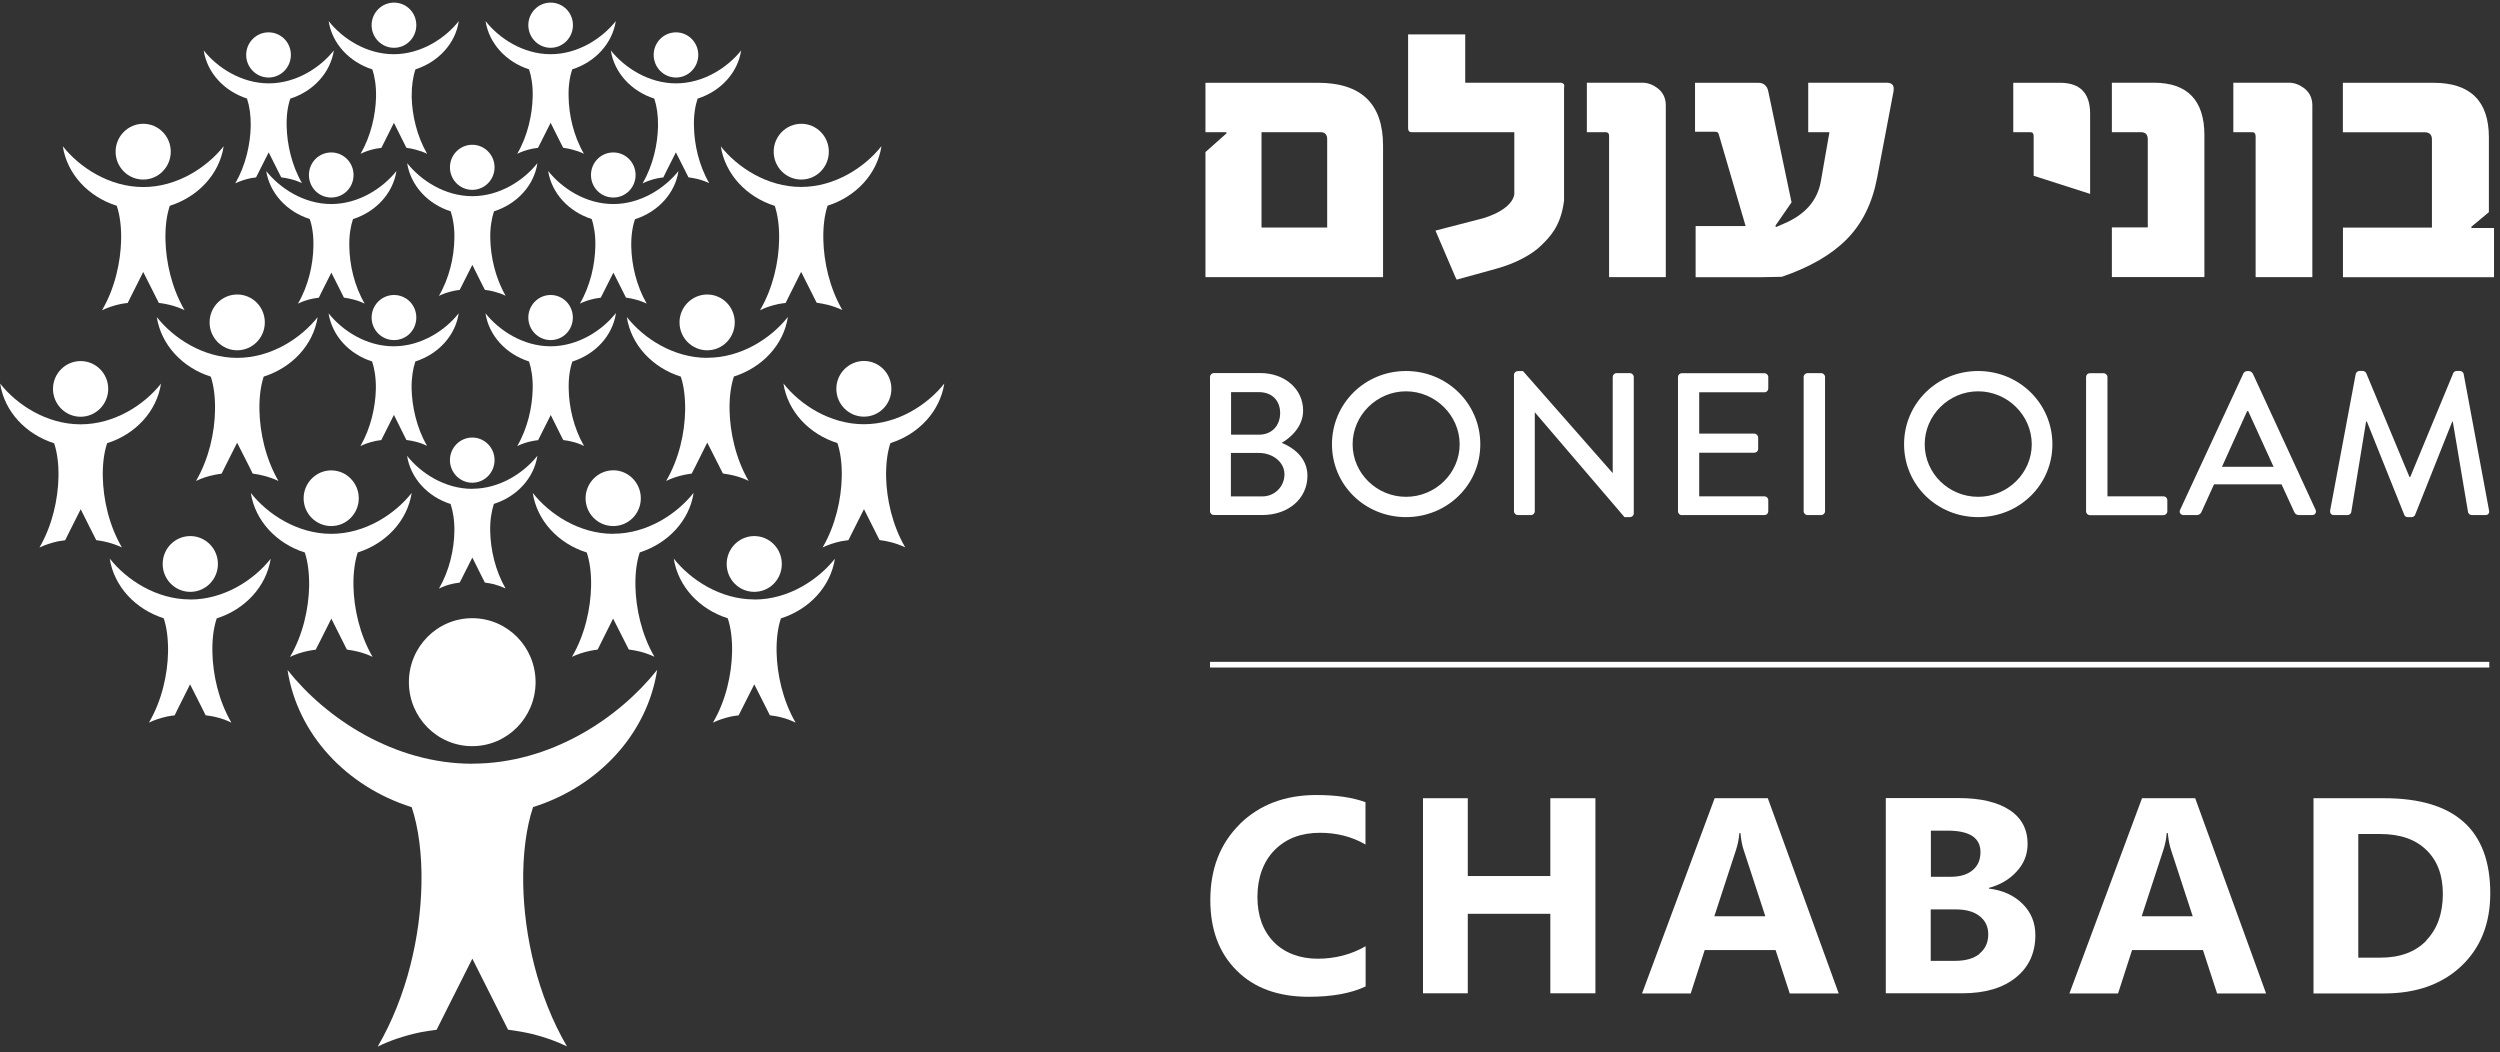
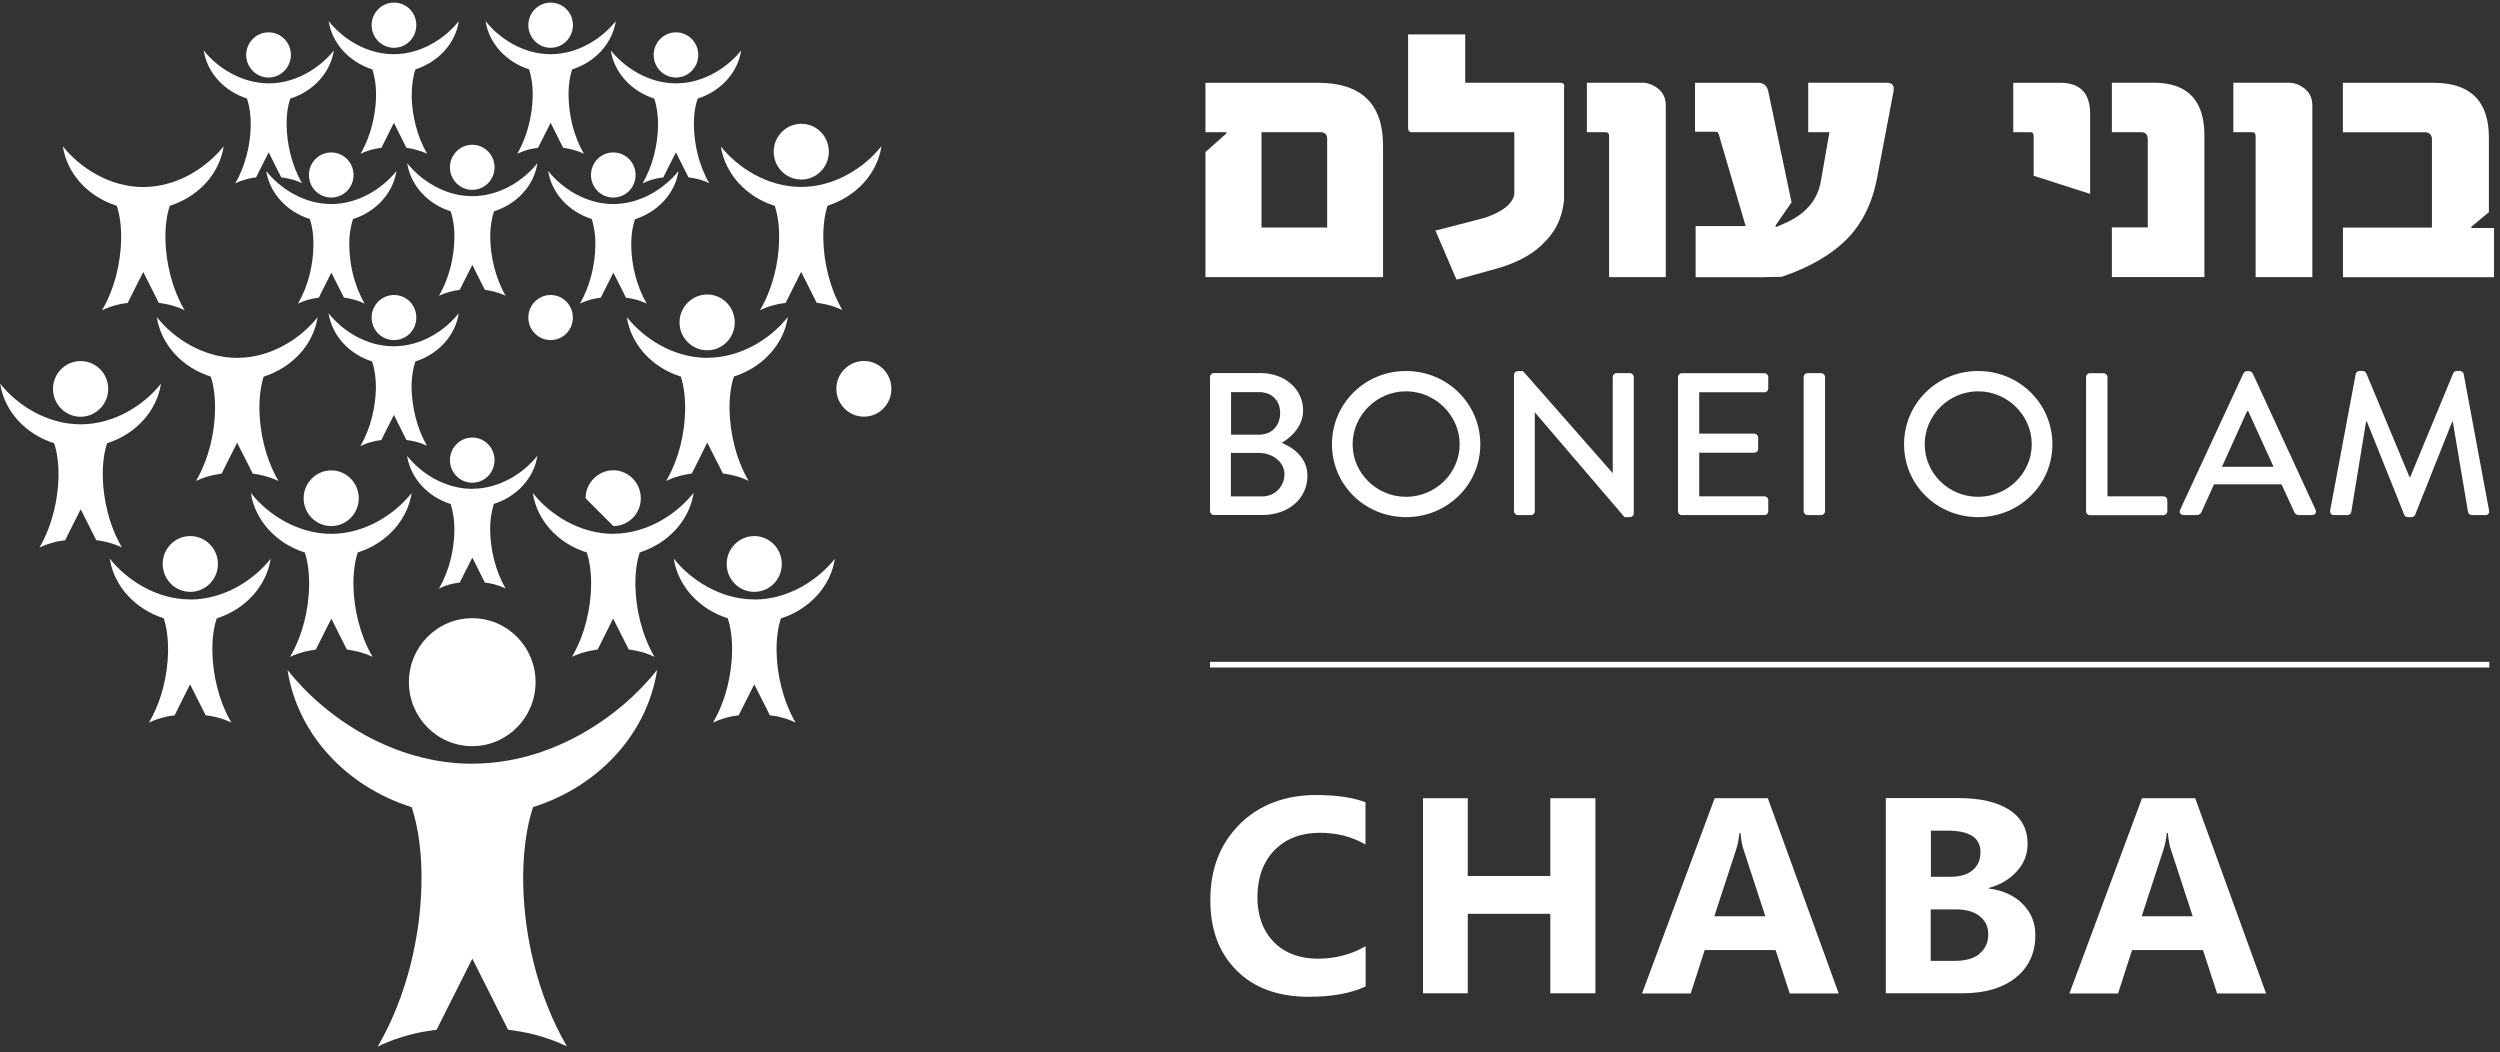
<svg xmlns="http://www.w3.org/2000/svg" width="278" height="117" viewBox="0 0 278 117" fill="none">
  <rect x="0" y="0" width="278" height="117" fill="#333333" stroke="none" />
  <path d="M153.796 16.205C153.796 11.536 151.38 9.206 146.54 9.206H134.047V14.697H136.204C136.453 14.697 136.463 14.778 136.25 14.95L134.047 16.91V30.817H153.796V16.205ZM147.582 25.299H140.28V14.697H146.817C147.324 14.697 147.582 14.95 147.582 15.456V25.308V25.299Z" fill="white" />
  <path d="M173.923 22.355V9.748C174.015 9.387 173.858 9.197 173.462 9.197H162.933V3.823H156.58V14.245C156.58 14.543 156.709 14.697 156.949 14.697H168.391V21.633C168.105 23.177 165.708 24.116 164.371 24.414L159.623 25.642L161.845 30.826L161.983 31.097L166.362 29.887C168.446 29.327 170.364 28.316 171.397 27.277C172.199 26.482 173.545 25.272 173.914 22.364L173.923 22.355Z" fill="white" />
  <path d="M178.93 15.175V30.817H185.236V11.707C185.236 10.877 184.904 10.217 184.241 9.748C183.734 9.386 183.19 9.197 182.618 9.197H176.459V14.697H178.543C178.81 14.697 178.939 14.85 178.939 15.175H178.93Z" fill="white" />
  <path d="M210.561 10.091C210.662 9.495 210.404 9.197 209.768 9.197H201.074V14.697H203.434L202.484 20.124C202.115 22.301 200.723 23.881 198.317 24.893L197.69 25.164C197.598 25.227 197.515 25.245 197.45 25.209C197.422 25.146 197.432 25.073 197.505 24.983L199.22 22.5L196.648 10.235C196.528 9.549 196.141 9.206 195.514 9.206H188.488V14.652H190.72C190.95 14.652 191.079 14.733 191.116 14.904L194.112 25.137H188.553V30.826H195.754L198.142 30.781C201.249 29.715 203.655 28.325 205.361 26.6C207.067 24.875 208.201 22.599 208.735 19.772L210.57 10.109L210.561 10.091Z" fill="white" />
  <path d="M226.143 15.13V19.547L232.422 21.561V12.647C232.422 10.353 231.306 9.206 229.084 9.206H223.875V14.697H225.774C226.023 14.697 226.143 14.841 226.143 15.13Z" fill="white" />
  <path d="M245.129 15.04C245.129 11.156 243.248 9.197 239.496 9.197H234.84V14.697H238.067C238.574 14.697 238.832 14.959 238.832 15.491V25.29H234.84V30.808H245.129V15.04Z" fill="white" />
  <path d="M250.826 15.175V30.817H257.132V11.707C257.132 10.877 256.8 10.217 256.137 9.748C255.629 9.386 255.086 9.197 254.514 9.197H248.346V14.697H250.429C250.697 14.697 250.826 14.85 250.826 15.175Z" fill="white" />
  <path d="M274.818 25.345V25.209L276.764 23.593V15.275C276.764 11.238 274.708 9.206 270.605 9.206H260.527V14.706H269.609C270.153 14.706 270.43 14.977 270.43 15.501V25.308H260.537V30.826H277.335V25.354H274.837L274.818 25.345Z" fill="white" />
  <path d="M142.519 49.249C143.588 48.635 144.907 47.398 144.907 45.655C144.907 43.289 142.906 41.483 140.131 41.483H134.995C134.737 41.483 134.553 41.69 134.553 41.907V56.844C134.553 57.07 134.737 57.269 134.995 57.269H140.38C143.275 57.269 145.386 55.445 145.386 52.907C145.386 50.839 143.727 49.728 142.519 49.24V49.249ZM136.895 43.605H139.993C141.459 43.605 142.353 44.553 142.353 45.926C142.353 47.299 141.459 48.337 139.993 48.337H136.895V43.605ZM140.361 55.201H136.876V50.369H140.011C141.495 50.369 142.832 51.363 142.832 52.735C142.832 54.108 141.754 55.201 140.361 55.201Z" fill="white" />
  <path d="M156.349 41.257C151.757 41.257 148.115 44.888 148.115 49.403C148.115 53.919 151.766 57.504 156.349 57.504C160.931 57.504 164.61 53.919 164.61 49.403C164.61 44.888 160.94 41.257 156.349 41.257ZM156.349 55.246C153.094 55.246 150.411 52.627 150.411 49.403C150.411 46.179 153.094 43.515 156.349 43.515C159.603 43.515 162.314 46.197 162.314 49.403C162.314 52.609 159.631 55.246 156.349 55.246Z" fill="white" />
  <path d="M179.768 41.492C179.519 41.492 179.335 41.691 179.335 41.916V52.591H179.316L169.358 41.266H168.787C168.556 41.266 168.354 41.447 168.354 41.672V56.854C168.354 57.08 168.556 57.278 168.787 57.278H170.234C170.483 57.278 170.668 57.08 170.668 56.854V45.863H170.686L180.644 57.504H181.243C181.474 57.504 181.676 57.323 181.676 57.097V41.916C181.676 41.691 181.474 41.492 181.243 41.492H179.777H179.768Z" fill="white" />
  <path d="M187.025 57.278H196.199C196.457 57.278 196.632 57.079 196.632 56.853V55.616C196.632 55.391 196.448 55.192 196.199 55.192H188.952V50.342H195.074C195.305 50.342 195.508 50.161 195.508 49.918V48.653C195.508 48.428 195.305 48.22 195.074 48.22H188.952V43.623H196.199C196.457 43.623 196.632 43.415 196.632 43.19V41.925C196.632 41.699 196.448 41.501 196.199 41.501H187.025C186.776 41.501 186.592 41.699 186.592 41.925V56.863C186.592 57.088 186.776 57.287 187.025 57.287V57.278Z" fill="white" />
  <path d="M202.512 57.279C202.742 57.279 202.945 57.08 202.945 56.854V41.917C202.945 41.691 202.742 41.492 202.512 41.492H201C200.769 41.492 200.566 41.691 200.566 41.917V56.854C200.566 57.08 200.769 57.279 201 57.279H202.512Z" fill="white" />
  <path d="M219.966 57.504C224.557 57.504 228.227 53.919 228.227 49.403C228.227 44.888 224.557 41.257 219.966 41.257C215.374 41.257 211.732 44.888 211.732 49.403C211.732 53.919 215.384 57.504 219.966 57.504ZM219.966 43.515C223.248 43.515 225.931 46.197 225.931 49.403C225.931 52.609 223.248 55.246 219.966 55.246C216.684 55.246 214.028 52.627 214.028 49.403C214.028 46.179 216.711 43.515 219.966 43.515Z" fill="white" />
  <path d="M241.006 56.853V55.616C241.006 55.391 240.822 55.192 240.564 55.192H234.349V41.925C234.349 41.699 234.147 41.501 233.916 41.501H232.404C232.146 41.501 231.971 41.699 231.971 41.925V56.863C231.971 57.088 232.155 57.287 232.404 57.287H240.564C240.813 57.287 241.006 57.088 241.006 56.863V56.853Z" fill="white" />
  <path d="M250.487 41.51C250.413 41.374 250.211 41.266 250.091 41.266H249.86C249.74 41.266 249.538 41.374 249.473 41.51L242.429 56.691C242.291 56.98 242.475 57.278 242.825 57.278H244.273C244.55 57.278 244.734 57.097 244.798 56.944C245.259 55.905 245.739 54.894 246.2 53.855H253.705L255.125 56.944C255.217 57.143 255.383 57.278 255.65 57.278H257.098C257.448 57.278 257.623 56.98 257.494 56.691L250.496 41.51H250.487ZM247.085 51.905L249.879 45.718H249.999L252.82 51.905H247.085Z" fill="white" />
  <path d="M273.969 41.591C273.923 41.411 273.738 41.248 273.554 41.248H273.185C273.019 41.248 272.835 41.365 272.798 41.501L268.022 53.034H267.93L263.126 41.501C263.08 41.365 262.877 41.248 262.739 41.248H262.37C262.186 41.248 262.001 41.411 261.955 41.591L259.115 56.754C259.069 57.071 259.226 57.278 259.549 57.278H261.042C261.227 57.278 261.43 57.125 261.457 56.962L263.108 46.883H263.2L267.358 57.26C267.404 57.396 267.561 57.504 267.745 57.504H268.16C268.363 57.504 268.511 57.386 268.557 57.26L272.687 46.883H272.752L274.448 56.962C274.494 57.125 274.669 57.278 274.882 57.278H276.366C276.689 57.278 276.845 57.071 276.781 56.754L273.96 41.591H273.969Z" fill="white" />
  <path d="M137.873 91.64C135.677 93.808 134.588 96.619 134.588 100.09C134.588 103.358 135.556 105.966 137.51 107.913C139.446 109.861 142.125 110.843 145.531 110.843C148.141 110.843 150.251 110.453 151.858 109.691V105.221C150.233 106.152 148.453 106.609 146.516 106.609C144.58 106.609 142.851 105.983 141.641 104.747C140.431 103.494 139.826 101.834 139.826 99.734C139.826 97.635 140.466 95.806 141.745 94.519C143.024 93.232 144.701 92.606 146.776 92.606C148.677 92.606 150.354 93.046 151.841 93.909V89.202C150.354 88.66 148.539 88.406 146.378 88.406C142.886 88.406 140.051 89.49 137.855 91.64H137.873Z" fill="white" />
  <path d="M172.397 97.415H163.217V88.762H158.238V110.454H163.217V101.615H172.397V110.454H177.41V88.762H172.397V97.415Z" fill="white" />
  <path d="M190.669 88.762L182.596 110.471H188.007L189.563 105.645H197.446L199.019 110.471H204.465L196.581 88.762H190.669ZM190.634 101.886L193.037 94.537C193.245 93.91 193.366 93.283 193.418 92.64H193.539C193.608 93.402 193.729 94.045 193.919 94.587L196.305 101.886H190.634Z" fill="white" />
  <path d="M221.163 98.803V98.735C222.425 98.397 223.462 97.787 224.257 96.906C225.07 96.026 225.468 95.01 225.468 93.842C225.468 92.233 224.811 90.963 223.479 90.082C222.148 89.202 220.247 88.745 217.775 88.745H209.701V110.453H218.207C220.713 110.453 222.701 109.878 224.154 108.709C225.606 107.541 226.332 105.966 226.332 103.985C226.332 102.613 225.865 101.462 224.914 100.513C223.964 99.565 222.701 98.989 221.128 98.803H221.163ZM214.715 92.368H216.582C219.019 92.368 220.229 93.164 220.229 94.756C220.229 95.62 219.935 96.297 219.348 96.771C218.76 97.262 217.947 97.499 216.91 97.499H214.715V92.351V92.368ZM220.126 106.067C219.469 106.592 218.57 106.846 217.411 106.846H214.697V101.123H217.429C218.587 101.123 219.486 101.36 220.126 101.868C220.765 102.359 221.094 103.036 221.094 103.9C221.094 104.814 220.765 105.526 220.108 106.051L220.126 106.067Z" fill="white" />
  <path d="M238.192 88.762L230.119 110.471H235.53L237.086 105.645H244.969L246.542 110.471H251.988L244.105 88.762H238.192ZM238.158 101.886L240.561 94.537C240.768 93.91 240.889 93.283 240.941 92.64H241.062C241.131 93.402 241.252 94.045 241.443 94.587L243.828 101.886H238.158Z" fill="white" />
-   <path d="M265.11 88.762H257.262V110.471H265.11C268.689 110.471 271.541 109.455 273.685 107.44C275.829 105.425 276.918 102.715 276.918 99.346C276.918 92.284 272.976 88.762 265.11 88.762ZM269.813 104.595C268.585 105.865 266.874 106.491 264.713 106.491H262.241V92.742H264.678C266.891 92.742 268.602 93.334 269.813 94.52C271.04 95.705 271.645 97.331 271.645 99.396C271.645 101.581 271.023 103.308 269.795 104.578L269.813 104.595Z" fill="white" />
  <path d="M276.808 73.597H134.553V74.229H276.808V73.597Z" fill="white" />
  <path d="M8.963 46.342C10.649 46.342 12.034 44.959 12.034 43.241C12.034 41.523 10.649 40.151 8.963 40.151C7.278 40.151 5.893 41.534 5.893 43.241C5.893 44.948 7.267 46.342 8.963 46.342Z" fill="white" />
  <path d="M21.161 59.611C19.464 59.611 18.09 60.994 18.09 62.712C18.09 64.43 19.464 65.814 21.161 65.814C22.857 65.814 24.232 64.43 24.232 62.712C24.232 60.994 22.846 59.611 21.161 59.611Z" fill="white" />
-   <path d="M68.199 58.498C69.895 58.498 71.259 57.115 71.259 55.408C71.259 53.701 69.885 52.296 68.199 52.296C66.513 52.296 65.117 53.69 65.117 55.408C65.117 57.126 66.492 58.498 68.199 58.498Z" fill="white" />
+   <path d="M68.199 58.498C69.895 58.498 71.259 57.115 71.259 55.408C71.259 53.701 69.885 52.296 68.199 52.296C66.513 52.296 65.117 53.69 65.117 55.408Z" fill="white" />
  <path d="M36.834 58.498C38.52 58.498 39.895 57.115 39.895 55.408C39.895 53.701 38.52 52.307 36.834 52.307C35.149 52.307 33.764 53.701 33.764 55.408C33.764 57.115 35.138 58.498 36.834 58.498Z" fill="white" />
  <path d="M78.636 39.794C74.857 39.794 71.55 37.601 69.703 35.256C70.176 38.357 72.549 40.886 75.705 41.88C76.038 42.863 76.21 44.171 76.188 45.651C76.145 48.114 75.523 51.01 74.073 53.485C74.653 53.193 75.351 52.955 76.124 52.793C76.382 52.739 76.65 52.707 76.918 52.663L77.305 51.907L78.647 49.217L80.011 51.907L80.387 52.653C80.816 52.718 81.224 52.782 81.611 52.88C82.223 53.031 82.77 53.236 83.243 53.474C81.804 50.989 81.181 48.093 81.127 45.629C81.095 44.149 81.278 42.852 81.611 41.869C84.767 40.864 87.14 38.346 87.613 35.245C85.766 37.59 82.448 39.784 78.669 39.784L78.636 39.794Z" fill="white" />
  <path d="M80.807 62.712C80.807 64.43 82.17 65.814 83.877 65.814C85.585 65.814 86.938 64.43 86.938 62.712C86.938 60.994 85.563 59.611 83.877 59.611C82.192 59.611 80.807 60.994 80.807 62.712Z" fill="white" />
  <path d="M93.002 43.231C93.002 44.949 94.376 46.332 96.073 46.332C97.769 46.332 99.122 44.949 99.122 43.231C99.122 41.513 97.748 40.14 96.073 40.14C94.398 40.14 93.002 41.523 93.002 43.231Z" fill="white" />
  <path d="M68.188 59.363C64.409 59.363 61.091 57.17 59.244 54.814C59.717 57.915 62.09 60.444 65.246 61.438C65.579 62.421 65.762 63.729 65.729 65.198C65.676 67.662 65.053 70.568 63.603 73.043C64.194 72.751 64.892 72.524 65.665 72.362C65.923 72.308 66.191 72.276 66.46 72.233L66.835 71.476L68.177 68.786L69.541 71.476L69.917 72.222C70.346 72.287 70.765 72.351 71.141 72.449C71.742 72.6 72.29 72.805 72.773 73.032C71.334 70.558 70.712 67.651 70.658 65.187C70.626 63.718 70.808 62.41 71.141 61.427C74.287 60.422 76.66 57.894 77.132 54.803C75.275 57.148 71.968 59.352 68.188 59.352V59.363Z" fill="white" />
  <path d="M80.152 16.271C80.635 19.372 83.008 21.901 86.154 22.895C86.487 23.878 86.67 25.186 86.638 26.666C86.595 29.13 85.961 32.026 84.512 34.5C85.091 34.208 85.789 33.971 86.562 33.808C86.82 33.754 87.089 33.722 87.357 33.69L87.743 32.922L89.086 30.232L90.439 32.922L90.814 33.668C91.233 33.722 91.652 33.798 92.038 33.895C92.64 34.046 93.187 34.251 93.671 34.478C92.232 31.993 91.609 29.108 91.555 26.645C91.523 25.164 91.695 23.857 92.028 22.873C95.184 21.869 97.547 19.351 98.019 16.25C96.172 18.595 92.854 20.788 89.075 20.788C85.296 20.788 81.978 18.595 80.131 16.25L80.152 16.271Z" fill="white" />
  <path d="M34.376 65.208C34.322 67.672 33.7 70.579 32.25 73.053C32.83 72.761 33.538 72.534 34.301 72.372C34.558 72.318 34.838 72.286 35.106 72.243L35.493 71.486L36.846 68.796L38.198 71.486L38.574 72.232C39.004 72.297 39.422 72.362 39.798 72.459C40.4 72.61 40.947 72.815 41.43 73.042C39.992 70.568 39.358 67.661 39.304 65.198C39.272 63.728 39.455 62.421 39.777 61.437C42.944 60.432 45.296 57.904 45.779 54.814C43.932 57.158 40.614 59.363 36.835 59.363C33.055 59.363 29.737 57.169 27.891 54.814C28.374 57.915 30.747 60.443 33.893 61.437C34.226 62.421 34.397 63.728 34.376 65.198V65.208Z" fill="white" />
-   <path d="M29.448 35.85C29.448 34.132 28.074 32.749 26.378 32.749C24.681 32.749 23.307 34.132 23.307 35.85C23.307 37.568 24.692 38.952 26.378 38.952C28.063 38.952 29.448 37.568 29.448 35.85Z" fill="white" />
  <path d="M35.334 35.257C33.477 37.601 30.17 39.795 26.38 39.795C22.589 39.795 19.282 37.601 17.436 35.257C17.919 38.358 20.292 40.886 23.438 41.88C23.77 42.864 23.942 44.171 23.91 45.651C23.867 48.115 23.234 51.011 21.795 53.485C22.385 53.193 23.083 52.956 23.846 52.804C24.103 52.75 24.372 52.707 24.64 52.675L25.016 51.918L26.369 49.228L27.733 51.918L28.098 52.664C28.527 52.729 28.946 52.794 29.332 52.902C29.934 53.053 30.481 53.258 30.964 53.485C29.526 51 28.903 48.104 28.849 45.641C28.817 44.171 29 42.864 29.322 41.88C32.478 40.875 34.841 38.358 35.324 35.257H35.334Z" fill="white" />
  <path d="M12.986 22.895C13.319 23.878 13.502 25.186 13.47 26.666C13.416 29.13 12.793 32.026 11.344 34.5C11.934 34.219 12.632 33.971 13.405 33.809C13.652 33.755 13.931 33.722 14.2 33.69L14.576 32.933L15.928 30.243L17.281 32.933L17.657 33.679C18.087 33.733 18.495 33.809 18.892 33.906C19.493 34.057 20.041 34.262 20.524 34.489C19.075 32.004 18.452 29.119 18.398 26.655C18.366 25.175 18.548 23.868 18.881 22.884C22.038 21.88 24.4 19.362 24.873 16.261C23.015 18.605 19.708 20.799 15.928 20.799C12.149 20.799 8.831 18.605 6.984 16.261C7.457 19.362 9.83 21.89 12.986 22.884V22.895Z" fill="white" />
  <path d="M11.431 53.042C11.399 51.572 11.582 50.254 11.914 49.282C15.071 48.288 17.423 45.748 17.906 42.658C16.059 45.003 12.741 47.185 8.962 47.185C5.182 47.185 1.864 45.003 0.018 42.658C0.49 45.759 2.863 48.288 6.02 49.292C6.353 50.276 6.535 51.583 6.503 53.053C6.449 55.516 5.826 58.412 4.388 60.886C4.967 60.606 5.676 60.368 6.449 60.195C6.707 60.152 6.975 60.109 7.244 60.076L7.62 59.32L8.972 56.629L10.325 59.32L10.701 60.065C11.131 60.119 11.539 60.195 11.925 60.292C12.526 60.444 13.074 60.649 13.557 60.876C12.108 58.401 11.485 55.516 11.431 53.042Z" fill="white" />
-   <path d="M15.928 19.967C17.614 19.967 18.988 18.584 18.988 16.866C18.988 15.148 17.614 13.765 15.928 13.765C14.242 13.765 12.857 15.148 12.857 16.866C12.857 18.584 14.232 19.967 15.928 19.967Z" fill="white" />
-   <path d="M105.007 42.647C103.161 44.992 99.843 47.174 96.063 47.174C92.284 47.174 88.966 44.992 87.119 42.647C87.592 45.748 89.965 48.276 93.121 49.271C93.454 50.254 93.637 51.561 93.604 53.042C93.551 55.505 92.917 58.401 91.478 60.876C92.069 60.584 92.767 60.357 93.54 60.184C93.798 60.141 94.066 60.098 94.345 60.065L94.721 59.309L96.074 56.618L97.427 59.309L97.803 60.054C98.232 60.108 98.64 60.184 99.027 60.281C99.628 60.432 100.176 60.638 100.659 60.865C99.22 58.39 98.587 55.495 98.533 53.031C98.511 51.561 98.683 50.243 99.016 49.271C102.173 48.276 104.524 45.737 105.007 42.647Z" fill="white" />
  <path d="M83.877 66.657C80.097 66.657 76.779 64.463 74.922 62.118C75.405 65.219 77.767 67.748 80.924 68.753C81.257 69.725 81.439 71.044 81.407 72.524C81.353 74.987 80.731 77.883 79.281 80.358C79.872 80.066 80.57 79.839 81.332 79.666C81.59 79.612 81.869 79.591 82.137 79.547L82.524 78.78L83.877 76.1L85.23 78.78L85.605 79.537C86.035 79.601 86.454 79.655 86.84 79.763C87.442 79.904 87.989 80.12 88.472 80.358C87.033 77.873 86.411 74.977 86.357 72.524C86.325 71.044 86.507 69.736 86.84 68.764C89.997 67.759 92.359 65.23 92.842 62.129C90.985 64.474 87.678 66.667 83.898 66.667L83.877 66.657Z" fill="white" />
  <path d="M21.147 66.657C17.368 66.657 14.061 64.463 12.203 62.118C12.686 65.219 15.059 67.748 18.205 68.753C18.538 69.725 18.71 71.044 18.688 72.524C18.635 74.987 18.012 77.883 16.562 80.358C17.142 80.066 17.851 79.839 18.624 79.666C18.871 79.612 19.15 79.591 19.419 79.547L19.794 78.78L21.137 76.1L22.489 78.78L22.865 79.537C23.295 79.601 23.703 79.655 24.1 79.763C24.701 79.904 25.249 80.12 25.732 80.358C24.282 77.873 23.671 74.977 23.617 72.524C23.585 71.044 23.767 69.736 24.1 68.764C27.257 67.759 29.608 65.23 30.102 62.129C28.255 64.474 24.938 66.667 21.147 66.667V66.657Z" fill="white" />
  <path d="M89.106 19.967C90.792 19.967 92.166 18.584 92.166 16.866C92.166 15.148 90.792 13.765 89.106 13.765C87.42 13.765 86.035 15.148 86.035 16.866C86.035 18.584 87.409 19.967 89.106 19.967Z" fill="white" />
  <path d="M81.704 35.85C81.704 34.132 80.33 32.749 78.644 32.749C76.958 32.749 75.562 34.132 75.562 35.85C75.562 37.568 76.948 38.952 78.644 38.952C80.341 38.952 81.704 37.568 81.704 35.85Z" fill="white" />
  <path d="M52.524 84.928C43.837 84.928 36.235 79.893 31.973 74.501C33.068 81.633 38.522 87.478 45.781 89.758C46.532 92.006 46.94 95.01 46.865 98.37C46.747 104.032 45.308 110.699 42.001 116.383C43.343 115.713 44.943 115.173 46.726 114.794C47.305 114.675 47.928 114.6 48.551 114.513L49.421 112.774L52.524 106.604L55.627 112.774L56.496 114.503C57.474 114.632 58.418 114.794 59.31 115.01C60.695 115.367 61.951 115.821 63.046 116.361C59.728 110.667 58.3 104.011 58.182 98.359C58.118 94.988 58.526 91.995 59.277 89.748C66.536 87.468 71.98 81.622 73.075 74.49C68.801 79.882 61.21 84.918 52.524 84.918V84.928Z" fill="white" />
  <path d="M45.469 75.852C45.469 79.785 48.626 82.973 52.512 82.973C56.399 82.973 59.556 79.785 59.556 75.852C59.556 71.919 56.399 68.742 52.512 68.742C48.626 68.742 45.469 71.93 45.469 75.852Z" fill="white" />
  <path d="M52.513 54.36C49.442 54.36 46.769 52.588 45.266 50.687C45.663 53.193 47.563 55.236 50.108 56.046C50.377 56.846 50.548 57.894 50.527 59.104C50.495 61.103 49.979 63.448 48.809 65.457C49.281 65.209 49.84 65.014 50.473 64.885C50.688 64.852 50.892 64.809 51.117 64.787L51.429 64.172L52.524 62L53.608 64.172L53.92 64.787C54.263 64.831 54.596 64.885 54.908 64.96C55.391 65.09 55.831 65.252 56.218 65.436C55.058 63.426 54.553 61.081 54.51 59.093C54.478 57.883 54.661 56.835 54.918 56.035C57.463 55.225 59.374 53.183 59.761 50.676C58.258 52.578 55.584 54.35 52.513 54.35V54.36Z" fill="white" />
  <path d="M70.677 19.459C70.677 18.076 69.572 16.952 68.197 16.952C66.823 16.952 65.717 18.065 65.717 19.459C65.717 20.853 66.823 21.966 68.197 21.966C69.572 21.966 70.677 20.853 70.677 19.459Z" fill="white" />
  <path d="M41.753 49.033C41.957 49.001 42.183 48.968 42.398 48.936L42.709 48.32L43.804 46.137L44.889 48.32L45.189 48.925C45.533 48.979 45.877 49.022 46.177 49.108C46.671 49.227 47.111 49.389 47.487 49.584C46.328 47.574 45.823 45.24 45.769 43.241C45.748 42.042 45.919 40.994 46.188 40.194C48.722 39.384 50.633 37.342 51.009 34.835C49.516 36.736 46.843 38.508 43.772 38.508C40.701 38.508 38.038 36.736 36.535 34.835C36.932 37.342 38.833 39.384 41.378 40.194C41.646 40.983 41.818 42.042 41.796 43.252C41.753 45.251 41.238 47.596 40.078 49.606C40.551 49.368 41.12 49.173 41.743 49.044L41.753 49.033Z" fill="white" />
  <path d="M60.951 18.994C61.338 21.49 63.249 23.543 65.794 24.354C66.062 25.143 66.234 26.201 66.202 27.412C66.159 29.411 65.654 31.756 64.484 33.765C64.967 33.528 65.525 33.333 66.159 33.203C66.363 33.16 66.578 33.139 66.803 33.106L67.114 32.49L68.21 30.318L69.305 32.49L69.605 33.095C69.96 33.149 70.293 33.203 70.604 33.29C71.098 33.409 71.538 33.582 71.914 33.765C70.754 31.756 70.239 29.422 70.196 27.422C70.174 26.212 70.335 25.164 70.615 24.375C73.159 23.565 75.071 21.512 75.446 19.016C73.943 20.907 71.27 22.69 68.199 22.69C65.128 22.69 62.465 20.918 60.962 19.016L60.951 18.994Z" fill="white" />
-   <path d="M68.469 34.835C66.966 36.736 64.281 38.508 61.221 38.508C58.161 38.508 55.477 36.726 53.984 34.835C54.371 37.342 56.282 39.384 58.827 40.194C59.095 40.994 59.267 42.042 59.235 43.252C59.192 45.251 58.687 47.596 57.517 49.606C57.989 49.368 58.558 49.173 59.192 49.044C59.396 49.001 59.611 48.979 59.836 48.947L60.148 48.331L61.243 46.148L62.327 48.331L62.639 48.936C62.982 48.979 63.326 49.033 63.637 49.119C64.131 49.238 64.561 49.4 64.947 49.595C63.787 47.585 63.272 45.251 63.24 43.252C63.208 42.042 63.369 41.005 63.648 40.205C66.193 39.395 68.104 37.352 68.49 34.846L68.469 34.835Z" fill="white" />
  <path d="M58.75 35.31C58.75 36.693 59.856 37.817 61.23 37.817C62.605 37.817 63.7 36.704 63.7 35.31C63.7 33.916 62.594 32.803 61.23 32.803C59.867 32.803 58.75 33.927 58.75 35.31Z" fill="white" />
  <path d="M50.033 51.162C50.033 52.545 51.139 53.679 52.514 53.679C53.888 53.679 54.994 52.556 54.994 51.162C54.994 49.768 53.877 48.655 52.514 48.655C51.15 48.655 50.033 49.779 50.033 51.162Z" fill="white" />
  <path d="M52.523 21.815C49.452 21.815 46.779 20.043 45.275 18.141C45.673 20.648 47.573 22.69 50.118 23.5C50.386 24.3 50.558 25.348 50.526 26.558C50.494 28.546 49.978 30.902 48.808 32.901C49.28 32.663 49.839 32.48 50.472 32.339C50.687 32.285 50.891 32.274 51.116 32.242L51.428 31.626L52.523 29.454L53.608 31.626L53.919 32.231C54.262 32.274 54.606 32.339 54.907 32.415C55.401 32.544 55.841 32.696 56.227 32.89C55.068 30.88 54.563 28.536 54.52 26.547C54.488 25.337 54.67 24.3 54.928 23.5C57.473 22.69 59.384 20.648 59.76 18.141C58.257 20.043 55.583 21.815 52.523 21.815Z" fill="white" />
  <path d="M29.6 18.994C29.986 21.49 31.897 23.543 34.442 24.354C34.721 25.143 34.882 26.201 34.85 27.412C34.818 29.411 34.303 31.756 33.132 33.765C33.605 33.528 34.174 33.333 34.807 33.203C35.011 33.16 35.226 33.139 35.451 33.106L35.752 32.49L36.847 30.318L37.942 32.49L38.243 33.095C38.587 33.149 38.93 33.203 39.242 33.29C39.736 33.409 40.176 33.582 40.552 33.765C39.381 31.756 38.877 29.422 38.844 27.422C38.812 26.212 38.984 25.164 39.252 24.365C41.786 23.554 43.698 21.512 44.084 19.016C42.581 20.907 39.897 22.69 36.837 22.69C33.776 22.69 31.103 20.918 29.6 19.016V18.994Z" fill="white" />
  <path d="M39.314 19.459C39.314 18.076 38.208 16.952 36.834 16.952C35.459 16.952 34.353 18.065 34.353 19.459C34.353 20.853 35.459 21.966 36.834 21.966C38.208 21.966 39.314 20.853 39.314 19.459Z" fill="white" />
  <path d="M27.473 10.988C27.742 11.798 27.903 12.835 27.881 14.046C27.838 16.045 27.323 18.389 26.163 20.388C26.636 20.162 27.205 19.956 27.828 19.826C28.032 19.783 28.257 19.762 28.472 19.729L28.783 19.113L29.878 16.942L30.963 19.113L31.274 19.718C31.618 19.773 31.962 19.826 32.262 19.902C32.756 20.021 33.196 20.183 33.583 20.367C32.423 18.368 31.919 16.023 31.876 14.024C31.843 12.803 32.004 11.766 32.284 10.966C34.828 10.156 36.729 8.114 37.126 5.607C35.623 7.508 32.939 9.27 29.889 9.27C26.84 9.27 24.145 7.508 22.652 5.607C23.028 8.103 24.95 10.156 27.495 10.966L27.473 10.988Z" fill="white" />
  <path d="M29.866 8.621C31.23 8.621 32.346 7.498 32.346 6.104C32.346 4.71 31.24 3.597 29.866 3.597C28.492 3.597 27.375 4.721 27.375 6.104C27.375 7.487 28.492 8.621 29.866 8.621Z" fill="white" />
  <path d="M58.826 7.692C59.094 8.491 59.266 9.529 59.234 10.75C59.191 12.748 58.686 15.093 57.516 17.103C57.988 16.865 58.557 16.671 59.18 16.541C59.384 16.498 59.599 16.476 59.824 16.444L60.136 15.828L61.231 13.656L62.316 15.828L62.627 16.433C62.97 16.487 63.314 16.541 63.625 16.628C64.109 16.757 64.549 16.909 64.935 17.103C63.765 15.093 63.26 12.759 63.228 10.76C63.196 9.55 63.357 8.502 63.636 7.713C66.181 6.892 68.081 4.861 68.479 2.343C66.975 4.245 64.291 6.028 61.231 6.028C58.171 6.028 55.487 4.256 53.994 2.343C54.381 4.85 56.292 6.892 58.837 7.713L58.826 7.692Z" fill="white" />
  <path d="M75.168 8.621C76.531 8.621 77.648 7.498 77.648 6.104C77.648 4.71 76.531 3.597 75.168 3.597C73.804 3.597 72.688 4.721 72.688 6.104C72.688 7.487 73.793 8.621 75.168 8.621Z" fill="white" />
  <path d="M41.398 7.692C41.667 8.491 41.838 9.529 41.817 10.75C41.774 12.748 41.259 15.093 40.099 17.103C40.571 16.865 41.14 16.671 41.763 16.541C41.967 16.498 42.193 16.476 42.407 16.444L42.719 15.828L43.803 13.656L44.888 15.828L45.188 16.433C45.532 16.487 45.876 16.541 46.176 16.628C46.67 16.757 47.1 16.909 47.497 17.103C46.337 15.093 45.822 12.759 45.779 10.76C45.768 9.55 45.929 8.502 46.198 7.713C48.732 6.892 50.643 4.861 51.019 2.343C49.526 4.245 46.842 6.028 43.782 6.028C40.722 6.028 38.048 4.256 36.545 2.343C36.931 4.85 38.843 6.892 41.387 7.713L41.398 7.692Z" fill="white" />
  <path d="M72.764 10.988C73.033 11.798 73.194 12.835 73.172 14.046C73.129 16.045 72.625 18.389 71.454 20.388C71.927 20.162 72.485 19.956 73.119 19.826C73.323 19.783 73.537 19.762 73.763 19.729L74.064 19.113L75.159 16.942L76.254 19.113L76.555 19.718C76.898 19.773 77.242 19.826 77.553 19.902C78.047 20.021 78.477 20.183 78.863 20.367C77.704 18.368 77.199 16.023 77.167 14.024C77.134 12.803 77.306 11.766 77.575 10.966C80.119 10.156 82.031 8.114 82.417 5.607C80.903 7.508 78.23 9.27 75.169 9.27C72.109 9.27 69.436 7.508 67.922 5.607C68.308 8.103 70.22 10.156 72.764 10.966V10.988Z" fill="white" />
  <path d="M50.033 18.605C50.033 19.988 51.139 21.112 52.514 21.112C53.888 21.112 54.994 19.988 54.994 18.605C54.994 17.222 53.877 16.098 52.514 16.098C51.15 16.098 50.033 17.222 50.033 18.605Z" fill="white" />
  <path d="M43.815 5.315C45.179 5.315 46.295 4.191 46.295 2.797C46.295 1.403 45.19 0.29 43.815 0.29C42.441 0.29 41.324 1.414 41.324 2.797C41.324 4.18 42.43 5.315 43.815 5.315Z" fill="white" />
  <path d="M61.23 5.315C62.594 5.315 63.711 4.191 63.711 2.797C63.711 1.403 62.605 0.29 61.23 0.29C59.856 0.29 58.75 1.414 58.75 2.797C58.75 4.18 59.856 5.315 61.23 5.315Z" fill="white" />
  <path d="M41.324 35.31C41.324 36.693 42.43 37.817 43.815 37.817C45.2 37.817 46.295 36.704 46.295 35.31C46.295 33.916 45.19 32.803 43.815 32.803C42.441 32.803 41.324 33.927 41.324 35.31Z" fill="white" />
</svg>